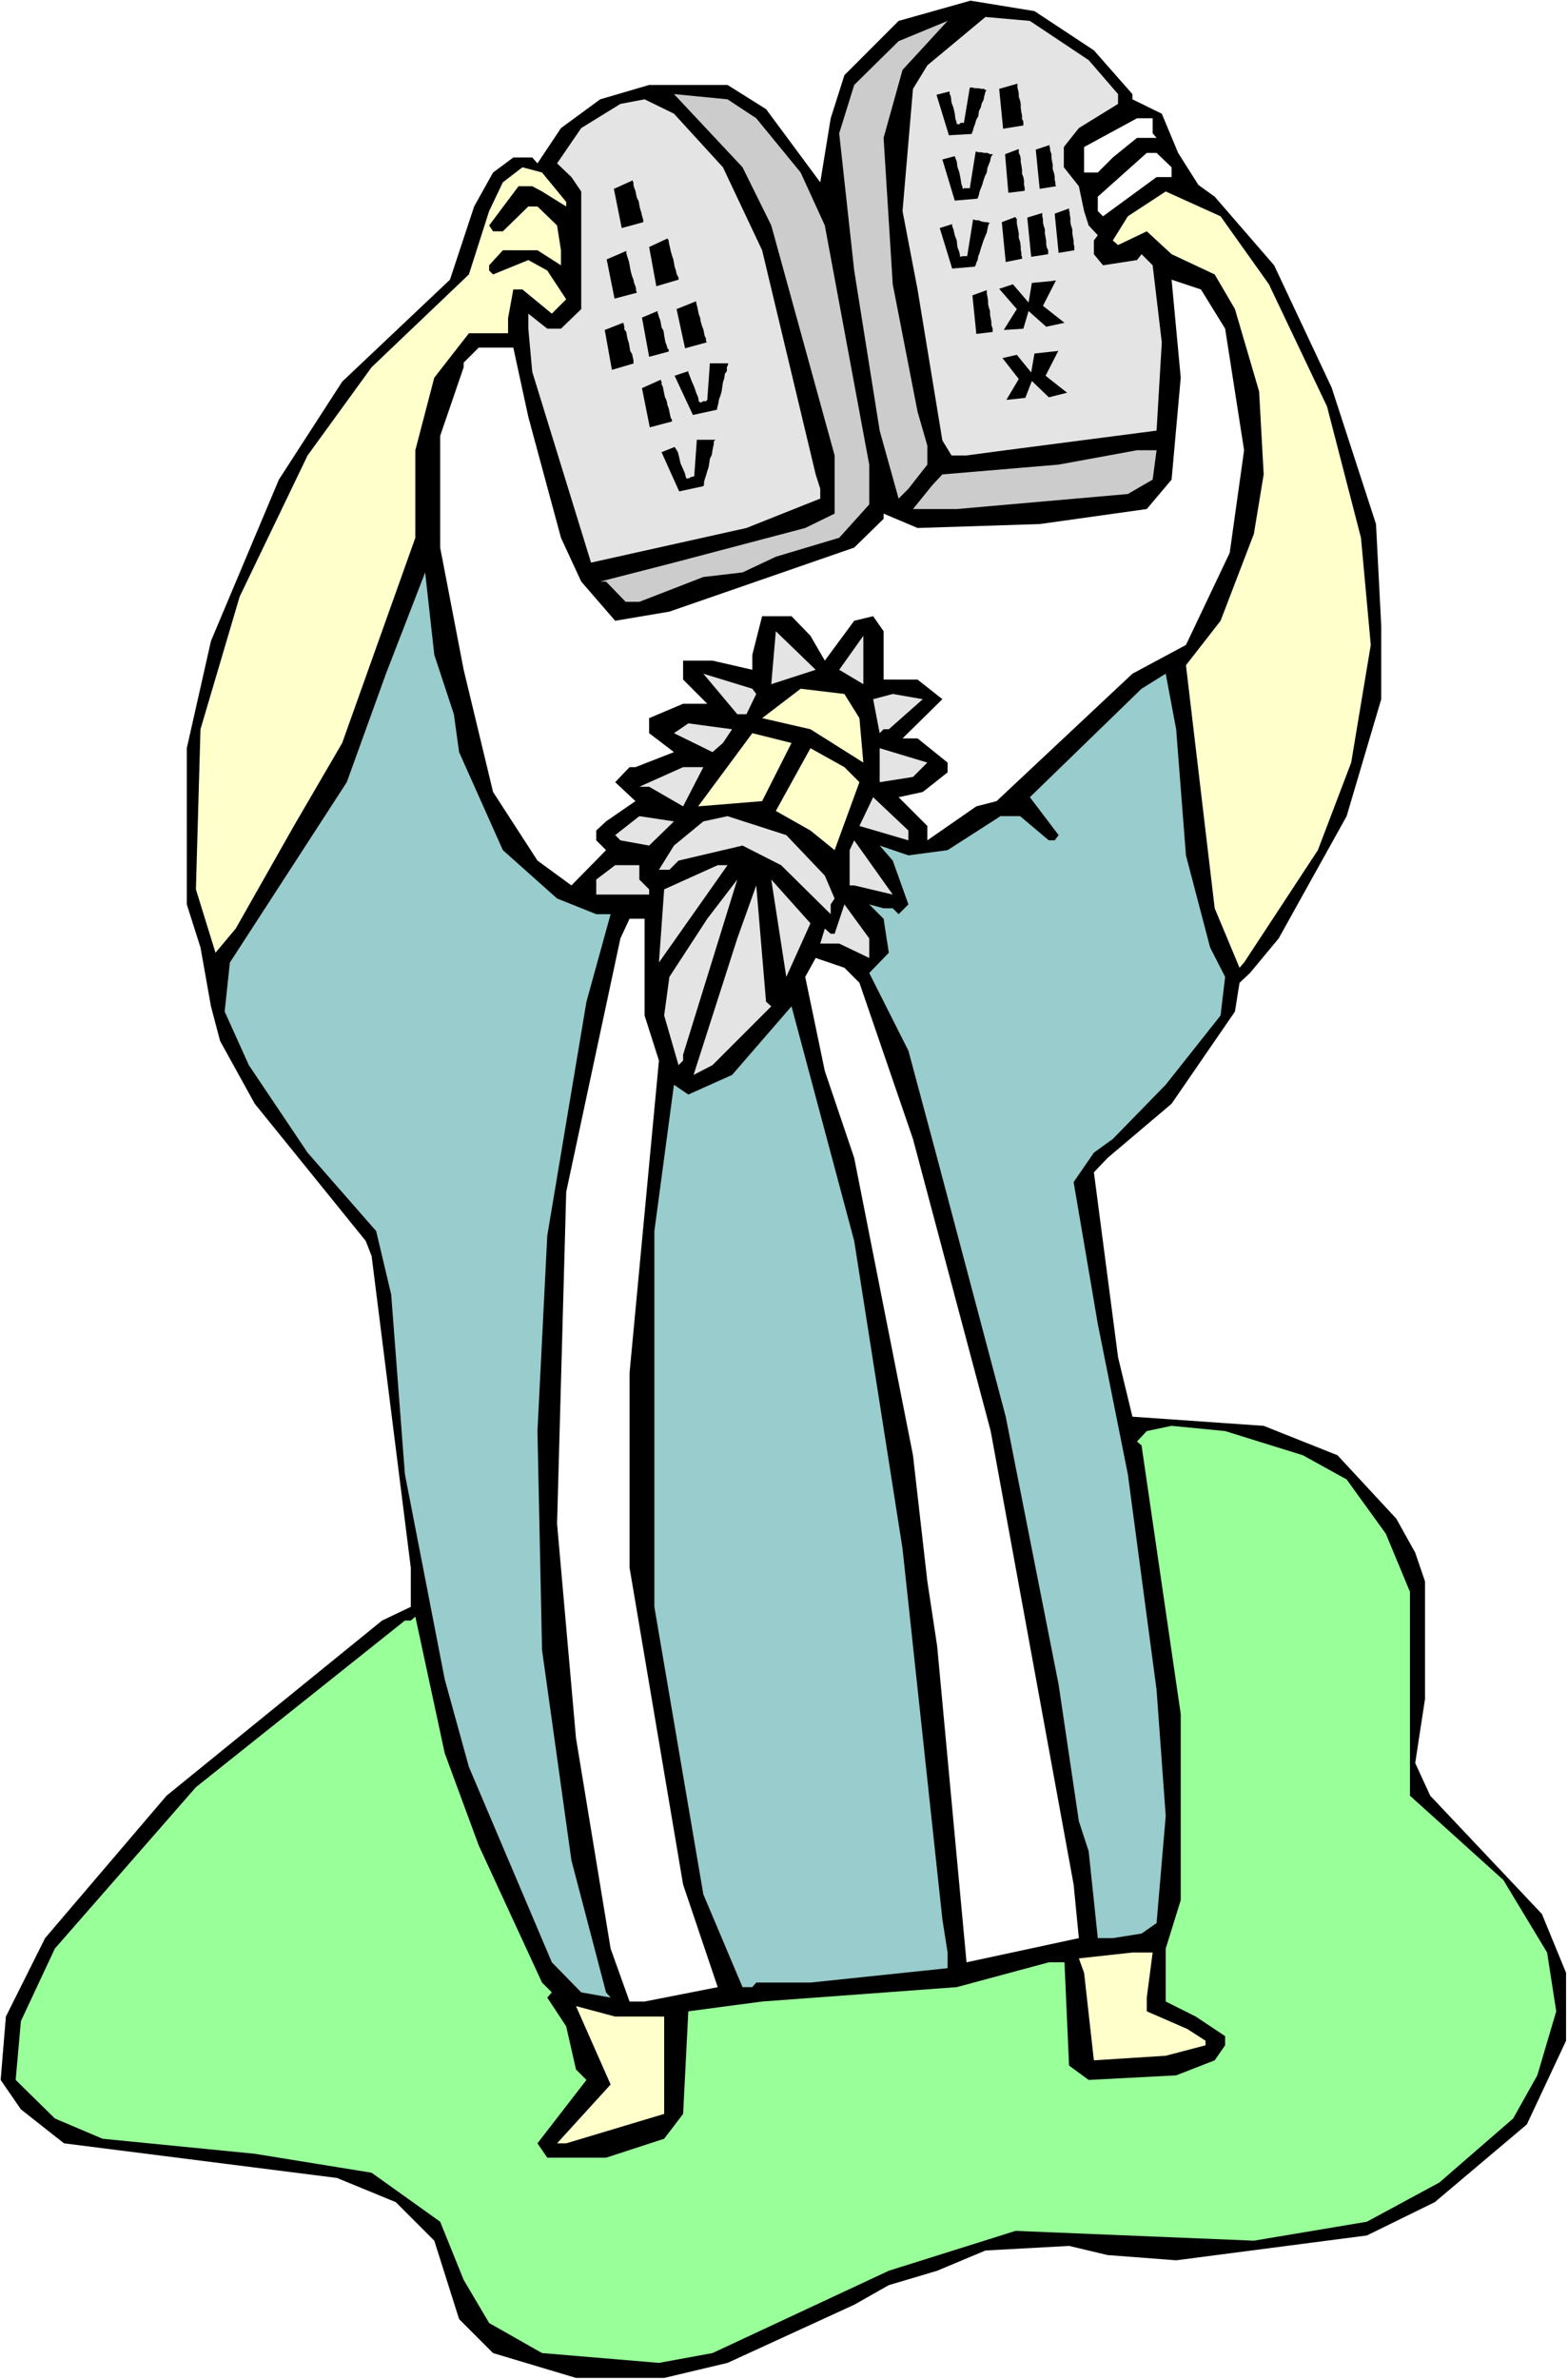
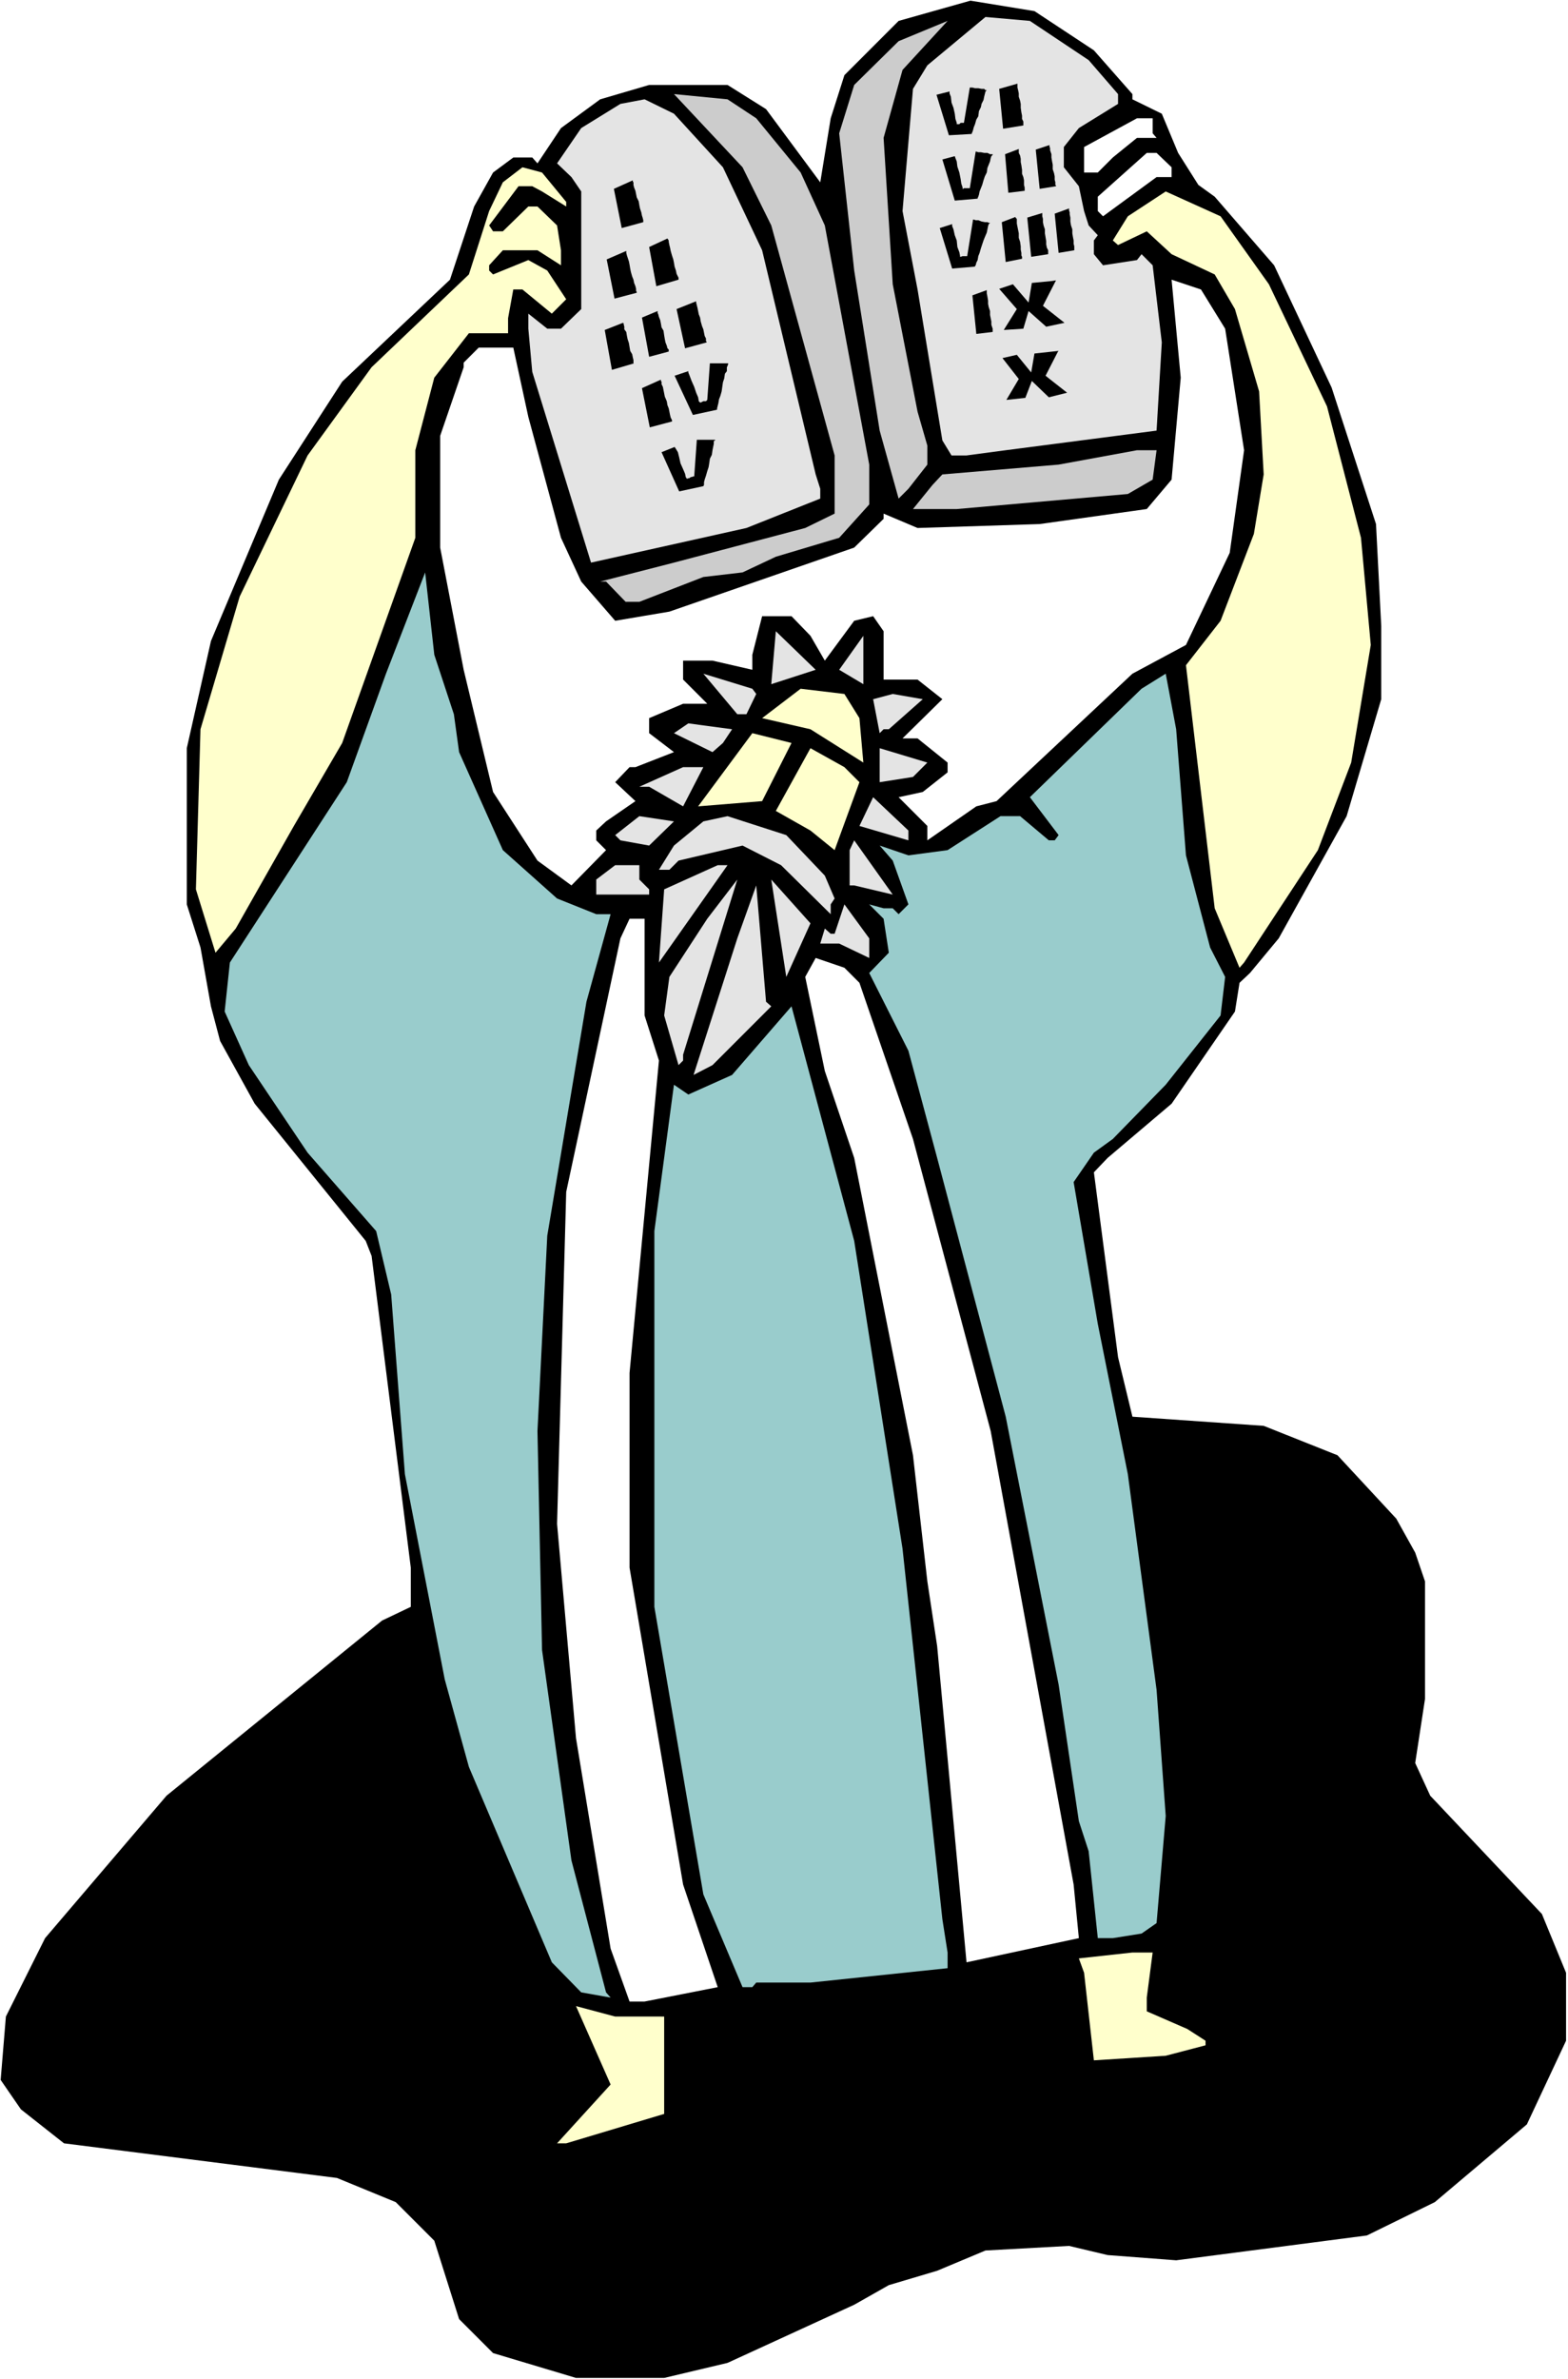
<svg xmlns="http://www.w3.org/2000/svg" xmlns:ns1="http://sodipodi.sourceforge.net/DTD/sodipodi-0.dtd" xmlns:ns2="http://www.inkscape.org/namespaces/inkscape" version="1.0" width="102.647mm" height="155.668mm" id="svg61" ns1:docname="Moses &amp; 10 Commandments 08.wmf">
  <rect width="100%" height="100%" fill="#808080" stroke="none" />
  <ns1:namedview id="namedview61" pagecolor="#ffffff" bordercolor="#000000" borderopacity="0.25" ns2:showpageshadow="2" ns2:pageopacity="0.0" ns2:pagecheckerboard="0" ns2:deskcolor="#d1d1d1" ns2:document-units="mm" />
  <defs id="defs1">
    <pattern id="WMFhbasepattern" patternUnits="userSpaceOnUse" width="6" height="6" x="0" y="0" />
  </defs>
  <path style="fill:#ffffff;fill-opacity:1;fill-rule:evenodd;stroke:none" d="M 0,588.353 H 387.957 V 0 H 0 Z" id="path1" />
  <path style="fill:#000000;fill-opacity:1;fill-rule:evenodd;stroke:none" d="m 270.649,12.443 9.533,10.827 v 1.293 l 7.271,3.555 4.04,9.695 5.009,7.918 4.04,2.909 14.704,16.967 14.219,30.218 10.988,33.773 1.293,25.208 v 18.098 l -8.564,28.925 -16.804,30.218 -7.11,8.564 -2.585,2.424 -1.131,7.11 -15.673,22.784 -15.835,13.412 -3.393,3.555 5.979,45.73 3.555,14.705 32.478,2.262 18.259,7.272 14.542,15.674 4.686,8.403 2.424,7.11 v 29.086 l -2.424,15.836 3.716,8.08 27.63,29.248 5.979,14.543 v 16.805 l -9.695,20.684 -22.783,19.229 -16.804,8.241 -47.182,6.14 -16.966,-1.293 -9.533,-2.262 -20.682,1.131 -11.957,5.009 -11.957,3.555 -8.564,4.848 -31.347,14.382 -15.673,3.717 H 142.515 l -20.521,-6.14 -8.402,-8.403 -6.14,-19.391 -9.533,-9.534 -14.542,-5.979 -67.541,-8.564 -10.664,-8.403 -5.009,-7.272 1.293,-15.674 9.695,-19.391 30.054,-35.227 53.322,-43.306 7.11,-3.393 v -9.695 l -9.695,-77.079 -1.454,-3.717 -27.469,-33.934 -8.564,-15.513 -2.262,-8.564 -2.585,-14.543 -3.393,-10.665 v -38.62 l 5.979,-26.501 16.804,-39.913 15.673,-24.239 26.661,-25.208 5.979,-18.098 4.686,-8.403 5.009,-3.717 h 4.686 l 1.293,1.454 5.817,-8.726 9.695,-7.11 12.119,-3.555 h 19.39 l 9.533,5.979 13.411,18.098 2.585,-15.836 3.393,-10.665 13.411,-13.412 17.774,-5.009 15.835,2.585 z" id="path2" />
  <path style="fill:#e4e4e4;fill-opacity:1;fill-rule:evenodd;stroke:none" d="m 269.356,14.866 7.271,8.403 v 2.424 l -9.695,5.979 -3.716,4.686 v 5.009 l 3.716,4.686 1.293,6.14 1.131,3.555 2.262,2.424 -0.969,1.293 v 3.393 l 2.262,2.747 8.402,-1.293 1.131,-1.454 2.747,2.747 2.262,19.068 -1.293,21.815 -37.325,4.848 -9.695,1.293 h -3.716 l -2.262,-3.717 -6.14,-37.328 -3.716,-19.391 2.585,-30.218 3.555,-5.817 14.381,-11.958 10.988,0.97 z" id="path3" />
  <path style="fill:#cccccc;fill-opacity:1;fill-rule:evenodd;stroke:none" d="m 218.62,34.096 2.262,36.196 6.14,31.51 2.424,8.403 v 4.686 l -4.686,5.979 -2.424,2.424 -4.686,-16.805 -6.302,-39.59 -3.716,-33.934 3.716,-11.958 L 222.336,10.18 234.455,5.171 223.306,17.29 Z" id="path4" />
  <path style="fill:#cccccc;fill-opacity:1;fill-rule:evenodd;stroke:none" d="m 187.111,29.248 10.988,13.412 5.979,13.089 10.988,59.142 v 9.857 l -7.433,8.241 -15.673,4.686 -8.241,3.878 -9.695,1.131 -15.835,6.14 h -3.393 l -4.847,-5.009 h -1.454 l 18.259,-4.686 32.478,-8.564 7.271,-3.555 v -14.382 l -15.673,-56.88 -7.11,-14.382 -16.966,-18.098 13.25,1.293 z" id="path5" />
  <path style="fill:#e4e4e4;fill-opacity:1;fill-rule:evenodd;stroke:none" d="m 178.871,41.367 9.695,20.522 13.25,55.426 1.131,3.555 v 2.424 l -18.259,7.272 -38.456,8.564 -14.542,-47.185 -0.969,-10.665 v -3.717 l 4.686,3.717 h 3.393 l 5.009,-4.848 V 47.346 l -2.424,-3.555 -3.555,-3.393 5.979,-8.726 9.695,-5.979 5.979,-1.131 7.271,3.555 z" id="path6" />
  <path style="fill:#ffffff;fill-opacity:1;fill-rule:evenodd;stroke:none" d="m 285.191,32.965 0.969,1.131 h -4.847 l -5.979,4.848 -3.716,3.717 h -3.393 v -6.302 l 13.088,-7.11 h 3.878 z" id="path7" />
  <path style="fill:#ffffff;fill-opacity:1;fill-rule:evenodd;stroke:none" d="m 289.877,41.367 v 2.424 h -3.716 l -13.25,9.695 -1.293,-1.293 v -3.555 l 12.119,-10.827 h 2.424 z" id="path8" />
  <path style="fill:#ffffcc;fill-opacity:1;fill-rule:evenodd;stroke:none" d="m 140.091,49.932 v 1.131 l -5.979,-3.717 -2.424,-1.293 h -3.393 l -7.271,9.695 0.969,1.454 h 2.424 l 6.302,-6.14 h 2.262 l 4.847,4.686 0.969,6.14 v 3.717 l -5.817,-3.717 h -8.564 l -3.393,3.717 v 1.293 l 0.969,0.97 8.725,-3.555 4.686,2.585 4.686,7.11 -3.555,3.555 -7.271,-5.979 h -2.262 l -1.293,7.11 v 3.717 h -9.695 l -8.564,10.988 -4.686,17.937 v 21.653 l -18.097,50.74 -11.957,20.522 -14.381,25.37 -5.009,5.979 -4.847,-15.674 1.131,-39.59 9.695,-32.803 16.804,-34.904 15.835,-21.815 24.076,-22.946 5.009,-15.674 3.393,-7.11 4.847,-3.717 4.847,1.293 z" id="path9" />
  <path style="fill:#ffffcc;fill-opacity:1;fill-rule:evenodd;stroke:none" d="m 313.953,70.292 14.381,30.218 8.402,32.48 2.424,26.501 -4.847,29.086 -8.241,21.653 -18.259,27.794 -1.131,1.293 -6.14,-14.705 -4.686,-39.59 -2.424,-20.522 8.564,-10.988 8.241,-21.492 2.424,-14.705 -1.131,-20.522 -5.979,-20.36 -5.009,-8.564 -10.664,-5.009 -6.14,-5.656 -7.11,3.393 -1.293,-1.131 3.716,-5.979 9.372,-6.14 13.573,6.14 z" id="path10" />
  <path style="fill:#ffffff;fill-opacity:1;fill-rule:evenodd;stroke:none" d="m 303.127,81.28 4.686,30.056 -3.555,25.37 -10.826,22.784 -13.25,7.11 -33.609,31.51 -5.009,1.293 -12.119,8.403 v -3.555 l -7.11,-7.11 5.979,-1.293 6.14,-4.848 v -2.424 l -7.433,-5.979 h -3.716 l 9.856,-9.695 -6.14,-4.848 h -8.402 v -11.958 l -2.585,-3.717 -4.686,1.131 -7.271,9.857 -3.555,-6.14 -4.686,-4.848 h -7.271 l -2.424,9.534 v 3.717 l -9.856,-2.262 h -7.271 v 4.686 l 5.979,5.979 h -5.979 l -8.402,3.555 v 3.717 l 6.14,4.686 -9.533,3.717 h -1.454 l -3.555,3.717 5.009,4.686 -7.271,5.009 -2.424,2.262 v 2.424 l 2.424,2.424 -8.564,8.726 -8.402,-6.14 -10.988,-16.967 -7.271,-30.218 -5.817,-30.218 v -27.632 l 5.817,-16.967 V 89.683 l 3.716,-3.717 h 8.564 l 3.716,17.129 8.079,29.894 5.009,10.827 8.402,9.695 13.411,-2.262 45.728,-15.836 7.271,-7.11 v -1.293 l 8.402,3.555 30.216,-0.97 26.499,-3.717 6.14,-7.272 2.262,-25.208 -2.262,-24.239 7.271,2.424 z" id="path11" />
  <path style="fill:#cccccc;fill-opacity:1;fill-rule:evenodd;stroke:none" d="m 285.191,118.608 -6.14,3.555 -42.334,3.717 h -10.826 l 4.847,-5.979 2.424,-2.585 28.762,-2.424 19.39,-3.555 h 4.847 z" id="path12" />
  <path style="fill:#99cccc;fill-opacity:1;fill-rule:evenodd;stroke:none" d="m 112.299,176.619 1.293,9.372 10.826,24.239 13.411,11.958 9.695,3.878 h 3.555 l -5.979,21.653 -9.695,57.85 -2.424,48.316 1.131,54.133 7.271,52.032 8.564,32.641 1.131,1.293 -7.271,-1.293 -7.271,-7.433 -20.521,-48.316 -5.979,-21.653 -9.856,-50.74 -3.393,-44.438 -3.716,-15.674 -16.966,-19.391 -14.542,-21.653 -5.979,-13.25 1.293,-12.119 28.923,-44.599 9.695,-26.824 9.695,-25.047 2.262,20.36 z" id="path13" />
  <path style="fill:#e4e4e4;fill-opacity:1;fill-rule:evenodd;stroke:none" d="m 190.828,169.186 1.131,-13.089 9.856,9.534 z" id="path14" />
  <path style="fill:#e4e4e4;fill-opacity:1;fill-rule:evenodd;stroke:none" d="m 207.632,165.631 5.979,-8.403 v 11.958 z" id="path15" />
  <path style="fill:#e4e4e4;fill-opacity:1;fill-rule:evenodd;stroke:none" d="m 187.111,171.61 -2.424,5.009 h -2.262 l -8.402,-10.019 12.119,3.717 z" id="path16" />
  <path style="fill:#99cccc;fill-opacity:1;fill-rule:evenodd;stroke:none" d="m 293.432,211.523 5.979,22.784 3.716,7.272 -1.131,9.534 -13.573,17.129 -13.088,13.412 -4.686,3.393 -5.009,7.272 5.979,35.065 7.433,37.166 7.11,53.325 2.262,31.187 -2.262,26.501 -3.716,2.585 -7.11,1.131 h -3.716 l -2.262,-21.492 -2.424,-7.433 -5.009,-33.773 -13.088,-66.252 -16.966,-63.99 -7.11,-26.501 -9.695,-19.229 4.847,-5.009 -1.293,-8.403 -3.555,-3.555 3.555,0.97 h 2.262 l 1.454,1.454 2.424,-2.424 -3.878,-10.827 -3.232,-3.717 7.11,2.424 9.695,-1.293 13.088,-8.403 h 4.847 l 7.11,5.979 h 1.454 l 0.969,-1.293 -7.11,-9.372 27.63,-26.824 5.979,-3.717 2.585,13.735 z" id="path17" />
  <path style="fill:#ffffcc;fill-opacity:1;fill-rule:evenodd;stroke:none" d="m 212.641,177.589 0.969,10.988 -13.088,-8.241 -11.957,-2.747 9.533,-7.272 10.826,1.293 z" id="path18" />
  <path style="fill:#e4e4e4;fill-opacity:1;fill-rule:evenodd;stroke:none" d="m 219.912,180.336 h -1.293 l -0.969,0.97 -1.616,-8.403 4.847,-1.293 7.433,1.293 z" id="path19" />
  <path style="fill:#e4e4e4;fill-opacity:1;fill-rule:evenodd;stroke:none" d="m 178.871,183.729 -2.585,2.262 -9.533,-4.686 3.555,-2.424 10.826,1.454 z" id="path20" />
  <path style="fill:#ffffcc;fill-opacity:1;fill-rule:evenodd;stroke:none" d="m 188.566,198.111 -15.835,1.293 13.411,-18.098 9.695,2.424 z" id="path21" />
  <path style="fill:#ffffcc;fill-opacity:1;fill-rule:evenodd;stroke:none" d="m 212.641,193.425 -6.14,16.805 -5.979,-4.848 -8.564,-4.848 8.564,-15.513 8.402,4.686 z" id="path22" />
  <path style="fill:#e4e4e4;fill-opacity:1;fill-rule:evenodd;stroke:none" d="m 225.891,192.132 -8.241,1.293 v -8.403 l 11.795,3.555 z" id="path23" />
  <path style="fill:#e4e4e4;fill-opacity:1;fill-rule:evenodd;stroke:none" d="m 169.014,199.403 -8.402,-4.848 h -2.424 l 10.826,-4.848 h 5.009 z" id="path24" />
  <path style="fill:#e4e4e4;fill-opacity:1;fill-rule:evenodd;stroke:none" d="m 224.76,207.806 -12.119,-3.555 3.393,-7.11 8.725,8.241 z" id="path25" />
  <path style="fill:#e4e4e4;fill-opacity:1;fill-rule:evenodd;stroke:none" d="m 160.612,209.099 -7.11,-1.293 -1.293,-1.293 5.979,-4.686 8.564,1.293 z" id="path26" />
  <path style="fill:#e4e4e4;fill-opacity:1;fill-rule:evenodd;stroke:none" d="m 204.077,216.532 2.424,5.656 -0.969,1.454 v 2.424 l -12.28,-12.119 -9.533,-4.848 -15.835,3.717 -2.262,2.262 h -2.585 l 3.716,-5.979 7.271,-5.979 5.979,-1.293 14.542,4.686 z" id="path27" />
  <path style="fill:#e4e4e4;fill-opacity:1;fill-rule:evenodd;stroke:none" d="m 211.349,218.956 h -1.131 v -8.726 l 1.131,-2.424 9.533,13.412 z" id="path28" />
  <path style="fill:#e4e4e4;fill-opacity:1;fill-rule:evenodd;stroke:none" d="m 158.188,217.502 2.424,2.424 v 1.293 h -13.088 v -3.717 l 4.686,-3.555 h 5.979 z" id="path29" />
  <path style="fill:#e4e4e4;fill-opacity:1;fill-rule:evenodd;stroke:none" d="m 163.036,238.024 1.293,-18.098 13.25,-5.979 h 2.424 z" id="path30" />
  <path style="fill:#e4e4e4;fill-opacity:1;fill-rule:evenodd;stroke:none" d="m 169.014,262.262 -1.131,1.131 -3.555,-12.281 1.293,-9.534 9.372,-14.382 7.433,-9.695 -13.411,43.306 z" id="path31" />
  <path style="fill:#e4e4e4;fill-opacity:1;fill-rule:evenodd;stroke:none" d="m 194.544,241.579 -3.716,-24.077 9.695,10.827 z" id="path32" />
  <path style="fill:#e4e4e4;fill-opacity:1;fill-rule:evenodd;stroke:none" d="m 190.828,248.85 -14.542,14.543 -4.686,2.424 10.826,-33.773 4.686,-13.089 2.424,28.763 z" id="path33" />
  <path style="fill:#e4e4e4;fill-opacity:1;fill-rule:evenodd;stroke:none" d="m 215.065,236.893 -7.433,-3.555 h -4.686 l 1.131,-3.717 1.454,1.293 h 0.969 l 2.424,-7.272 6.14,8.403 z" id="path34" />
  <path style="fill:#ffffff;fill-opacity:1;fill-rule:evenodd;stroke:none" d="m 159.481,251.113 3.555,11.15 -7.271,77.241 v 48.154 l 13.25,78.372 8.564,25.37 -18.097,3.555 h -3.716 l -4.686,-13.089 -8.564,-52.032 -4.686,-53.002 2.262,-82.088 13.411,-62.697 2.262,-4.848 h 3.716 z" id="path35" />
  <path style="fill:#ffffff;fill-opacity:1;fill-rule:evenodd;stroke:none" d="m 212.641,243.033 13.25,38.62 19.228,72.231 20.521,112.144 1.293,13.25 -27.792,5.979 -7.271,-78.21 -2.424,-15.998 -3.555,-31.187 -14.542,-73.524 -7.271,-21.492 -4.847,-23.269 2.585,-4.686 7.11,2.424 z" id="path36" />
  <path style="fill:#99cccc;fill-opacity:1;fill-rule:evenodd;stroke:none" d="m 223.306,382.971 9.856,91.622 1.293,8.241 v 3.878 l -33.932,3.555 H 187.111 l -0.969,1.131 h -2.424 l -9.695,-22.946 -12.119,-71.1 v -92.915 l 4.847,-36.196 3.555,2.424 10.826,-4.848 14.704,-16.967 15.512,58.011 z" id="path37" />
-   <path style="fill:#99ff99;fill-opacity:1;fill-rule:evenodd;stroke:none" d="m 322.355,359.863 10.826,5.979 9.695,13.412 5.979,14.382 v 50.416 l 23.106,20.845 10.826,17.937 2.262,14.543 -4.686,15.836 -5.979,10.665 -18.259,15.836 -17.936,9.695 -27.954,4.686 -58.977,-2.424 -31.347,9.857 -43.627,20.36 -13.25,2.424 -28.923,-2.424 -13.088,-7.433 -6.302,-10.665 -5.817,-14.382 -16.966,-12.119 -28.923,-4.686 -37.648,-3.717 -11.795,-5.009 -9.695,-9.534 1.293,-14.543 8.402,-17.937 34.902,-39.913 51.706,-41.206 h 1.454 l 1.131,-0.97 7.271,33.773 8.402,22.784 15.673,33.934 2.424,2.424 -1.131,1.293 4.686,7.11 2.424,10.665 2.585,2.585 -12.119,15.674 2.424,3.555 h 14.542 l 14.381,-4.686 4.686,-6.14 1.293,-25.37 18.259,-2.424 48.151,-3.555 22.783,-6.14 h 3.878 l 1.131,25.531 4.847,3.555 21.652,-1.131 9.533,-3.717 2.585,-3.717 v -2.262 l -7.271,-4.848 -7.433,-3.717 v -13.089 l 3.716,-11.958 V 423.853 l -9.695,-66.414 -1.131,-0.97 2.424,-2.585 6.14,-1.293 13.25,1.293 z" id="path38" />
  <path style="fill:#ffffcc;fill-opacity:1;fill-rule:evenodd;stroke:none" d="m 283.737,493.984 v 3.393 l 10.018,4.363 4.524,2.909 v 1.131 l -9.856,2.585 -17.774,1.131 -2.424,-21.653 -1.293,-3.555 13.25,-1.454 h 5.009 z" id="path39" />
  <path style="fill:#ffffcc;fill-opacity:1;fill-rule:evenodd;stroke:none" d="m 164.328,498.67 v 24.077 l -24.237,7.272 h -2.262 l 13.25,-14.543 -8.564,-19.391 9.695,2.585 z" id="path40" />
  <path style="fill:#000000;fill-opacity:1;fill-rule:evenodd;stroke:none" d="m 151.887,46.7 1.939,9.695 5.332,-1.454 v -0.162 -0.323 l -0.162,-0.646 -0.162,-0.485 -0.162,-0.808 -0.323,-0.97 -0.162,-0.808 -0.162,-0.97 -0.485,-0.97 -0.162,-0.808 -0.162,-0.808 -0.323,-0.808 -0.162,-0.646 v -0.646 l -0.162,-0.162 v -0.323 z" id="path41" />
  <path style="fill:#000000;fill-opacity:1;fill-rule:evenodd;stroke:none" d="m 150.109,64.152 1.939,9.695 5.494,-1.454 V 72.231 l -0.162,-0.323 v -0.485 l -0.162,-0.646 -0.323,-0.808 -0.162,-0.808 -0.323,-0.808 -0.323,-1.131 -0.162,-0.808 -0.162,-0.97 -0.162,-0.808 -0.323,-0.97 -0.162,-0.485 -0.162,-0.646 v -0.162 -0.323 z" id="path42" />
  <path style="fill:#000000;fill-opacity:1;fill-rule:evenodd;stroke:none" d="m 158.835,78.533 1.777,9.695 4.847,-1.293 v -0.485 l -0.323,-0.323 -0.162,-0.646 -0.323,-0.808 -0.162,-0.808 -0.162,-0.97 -0.162,-1.131 -0.485,-0.808 -0.162,-0.97 -0.162,-0.808 -0.323,-0.808 -0.162,-0.646 -0.162,-0.323 v -0.485 z" id="path43" />
  <path style="fill:#000000;fill-opacity:1;fill-rule:evenodd;stroke:none" d="m 149.624,81.604 1.777,9.857 5.494,-1.616 h -0.162 v -0.323 -0.485 l -0.162,-0.646 -0.162,-0.808 -0.485,-0.808 -0.162,-0.97 -0.162,-0.97 -0.323,-0.97 -0.162,-0.808 -0.162,-0.97 -0.485,-0.646 v -0.646 l -0.162,-0.646 v -0.162 l -0.162,-0.162 z" id="path44" />
  <path style="fill:#000000;fill-opacity:1;fill-rule:evenodd;stroke:none" d="m 158.835,95.985 1.939,9.695 5.494,-1.454 v -0.162 -0.162 l -0.323,-0.646 -0.162,-0.646 -0.162,-0.808 -0.162,-0.808 -0.323,-0.808 -0.162,-0.97 -0.485,-1.131 -0.162,-0.808 -0.162,-0.808 -0.162,-0.808 -0.323,-0.646 V 94.369 L 163.52,94.208 V 93.884 Z" id="path45" />
  <path style="fill:#000000;fill-opacity:1;fill-rule:evenodd;stroke:none" d="m 160.612,61.081 1.777,9.695 5.494,-1.616 v -0.485 l -0.162,-0.323 -0.323,-0.646 -0.162,-0.808 -0.323,-0.97 -0.162,-0.97 -0.162,-0.808 -0.323,-0.97 -0.323,-1.131 -0.162,-0.808 -0.162,-0.646 -0.162,-0.808 v -0.323 l -0.323,-0.485 z" id="path46" />
  <path style="fill:#000000;fill-opacity:1;fill-rule:evenodd;stroke:none" d="m 167.398,76.433 2.101,9.695 5.332,-1.454 v -0.162 l -0.162,-0.162 v -0.646 l -0.323,-0.646 -0.162,-0.808 -0.162,-0.808 -0.323,-0.808 -0.323,-1.131 -0.162,-0.97 -0.323,-0.808 -0.162,-0.808 -0.162,-0.808 -0.162,-0.646 -0.162,-0.646 v -0.162 -0.162 z" id="path47" />
  <path style="fill:#000000;fill-opacity:1;fill-rule:evenodd;stroke:none" d="m 166.914,92.915 4.524,9.695 5.979,-1.293 v -0.323 l 0.162,-0.646 0.162,-0.646 0.162,-0.97 0.323,-0.808 0.323,-1.131 0.162,-1.131 0.162,-1.131 0.323,-0.97 0.162,-1.131 0.485,-0.646 v -0.97 l 0.162,-0.323 0.162,-0.485 v -0.162 h -0.162 -0.646 -0.646 -0.808 -0.808 -0.808 -0.323 -0.323 l -0.646,9.049 -0.323,0.323 h -0.323 -0.323 l -0.323,0.162 -0.323,0.162 h -0.162 l -0.323,-0.323 -0.162,-0.97 -0.485,-1.131 -0.485,-1.454 -0.646,-1.454 -0.485,-1.293 -0.323,-0.808 v -0.323 z" id="path48" />
  <path style="fill:#000000;fill-opacity:1;fill-rule:evenodd;stroke:none" d="m 163.682,111.821 4.363,9.695 5.979,-1.293 0.162,-0.323 v -0.646 l 0.162,-0.646 0.323,-0.97 0.323,-1.131 0.323,-0.97 0.162,-0.97 0.162,-1.131 0.485,-0.97 0.162,-1.131 0.162,-0.808 0.162,-0.808 V 109.074 l 0.323,-0.162 v -0.162 h -0.323 -0.323 -0.808 -0.808 -0.808 -0.646 -0.646 -0.162 l -0.646,9.049 h -0.162 l -0.485,0.162 h -0.162 l -0.485,0.323 h -0.323 l -0.162,0.162 -0.323,-0.485 -0.162,-0.808 -0.485,-1.131 -0.646,-1.454 -0.323,-1.454 -0.323,-1.293 -0.485,-0.808 -0.323,-0.485 z" id="path49" />
  <path style="fill:#000000;fill-opacity:1;fill-rule:evenodd;stroke:none" d="m 247.22,21.976 0.969,9.857 5.009,-0.808 V 30.864 30.379 30.056 l -0.323,-0.646 v -0.808 l -0.162,-0.808 -0.162,-1.131 v -0.97 l -0.162,-0.808 -0.323,-0.97 V 23.108 l -0.162,-0.808 -0.162,-0.646 v -0.485 -0.323 -0.162 z" id="path50" />
  <path style="fill:#000000;fill-opacity:1;fill-rule:evenodd;stroke:none" d="m 248.674,38.136 0.808,9.534 4.04,-0.485 v -0.485 -0.323 l -0.162,-0.646 v -1.131 l -0.162,-0.808 -0.323,-0.808 v -0.97 l -0.162,-1.131 -0.162,-0.808 v -0.808 l -0.162,-0.808 -0.323,-0.646 v -0.646 -0.323 z" id="path51" />
  <path style="fill:#000000;fill-opacity:1;fill-rule:evenodd;stroke:none" d="m 247.866,54.941 0.969,9.857 4.04,-0.808 v -0.485 l -0.162,-0.323 v -0.646 l -0.162,-0.808 v -0.808 l -0.162,-1.131 -0.323,-0.97 v -1.131 l -0.162,-0.808 -0.162,-0.808 -0.162,-0.808 v -0.485 -0.646 l -0.323,-0.323 v -0.162 z" id="path52" />
  <path style="fill:#000000;fill-opacity:1;fill-rule:evenodd;stroke:none" d="m 256.268,37.004 0.969,9.695 4.04,-0.646 v -0.162 l -0.162,-0.162 v -0.646 l -0.162,-0.646 v -0.808 l -0.162,-0.808 -0.323,-0.97 v -1.131 l -0.162,-0.808 -0.162,-0.97 v -0.808 l -0.323,-0.97 V 36.681 L 259.661,36.196 v -0.323 z" id="path53" />
  <path style="fill:#000000;fill-opacity:1;fill-rule:evenodd;stroke:none" d="m 254.168,53.81 0.969,9.695 4.201,-0.646 v -0.162 -0.162 -0.646 l -0.323,-0.646 -0.162,-0.808 v -0.808 l -0.162,-0.97 -0.162,-0.97 v -0.97 l -0.323,-0.97 -0.162,-0.808 v -0.808 l -0.162,-0.646 v -0.485 -0.323 z" id="path54" />
  <path style="fill:#000000;fill-opacity:1;fill-rule:evenodd;stroke:none" d="m 260.954,52.84 0.969,9.695 3.878,-0.646 v -0.162 -0.323 -0.485 l -0.162,-0.646 v -0.808 l -0.162,-0.808 -0.162,-0.97 v -0.97 l -0.323,-0.97 -0.162,-0.97 v -0.97 l -0.162,-0.808 v -0.485 l -0.162,-0.485 v -0.485 z" id="path55" />
  <path style="fill:#000000;fill-opacity:1;fill-rule:evenodd;stroke:none" d="m 240.595,73.039 0.969,9.534 4.04,-0.485 v -0.485 -0.323 l -0.323,-0.97 V 79.503 l -0.162,-0.808 -0.162,-0.808 v -0.97 l -0.323,-0.97 -0.162,-0.808 v -0.808 l -0.162,-0.97 -0.162,-0.808 V 72.231 71.746 Z" id="path56" />
  <path style="fill:#000000;fill-opacity:1;fill-rule:evenodd;stroke:none" d="m 231.708,23.431 3.07,10.019 5.655,-0.323 v -0.162 l 0.162,-0.323 0.162,-0.485 0.162,-0.646 0.323,-0.808 0.323,-1.131 0.485,-0.808 0.162,-1.293 0.485,-0.97 0.162,-0.808 0.485,-0.97 0.162,-0.808 0.162,-0.646 0.162,-0.646 0.323,-0.323 h -0.323 l -0.323,-0.323 h -0.646 l -0.808,-0.162 h -0.808 l -0.646,-0.162 h -0.485 -0.162 l -1.454,8.726 h -0.162 -0.162 -0.485 l -0.323,0.323 h -0.323 -0.162 -0.162 V 30.379 l -0.323,-0.97 -0.162,-1.293 -0.323,-1.454 -0.485,-1.293 -0.162,-1.454 -0.323,-0.808 v -0.485 z" id="path57" />
  <path style="fill:#000000;fill-opacity:1;fill-rule:evenodd;stroke:none" d="m 233.162,39.428 3.07,10.18 5.655,-0.485 v -0.162 l 0.162,-0.323 0.162,-0.485 0.162,-0.808 0.323,-0.808 0.323,-0.808 0.323,-1.131 0.323,-0.97 0.485,-0.97 0.162,-1.131 0.323,-0.808 0.323,-0.808 0.162,-0.808 0.162,-0.485 0.323,-0.323 v -0.162 h -0.323 -0.323 l -0.646,-0.323 h -0.808 l -0.808,-0.162 h -0.646 l -0.485,-0.162 h -0.162 l -1.454,9.049 h -0.162 -0.485 -0.162 -0.485 -0.162 l -0.162,0.162 h -0.162 v -0.323 l -0.323,-0.97 -0.162,-1.131 -0.323,-1.616 -0.485,-1.454 -0.162,-1.293 -0.323,-0.808 -0.162,-0.485 z" id="path58" />
  <path style="fill:#000000;fill-opacity:1;fill-rule:evenodd;stroke:none" d="m 232.516,56.395 3.07,10.019 5.655,-0.485 v -0.162 l 0.162,-0.162 0.162,-0.646 0.323,-0.646 0.162,-0.97 0.323,-0.808 0.323,-1.131 0.323,-0.97 0.323,-0.97 0.323,-0.808 0.485,-1.131 0.162,-0.808 0.162,-0.808 0.162,-0.485 0.323,-0.323 h -0.323 l -0.323,-0.162 h -0.646 l -0.808,-0.162 -0.808,-0.323 h -0.646 l -0.485,-0.162 h -0.162 l -1.454,9.049 h -0.162 -0.485 -0.162 -0.323 l -0.485,0.162 h -0.162 v -0.323 l -0.162,-0.808 -0.485,-1.293 -0.162,-1.616 -0.485,-1.293 -0.323,-1.454 -0.323,-0.808 v -0.485 z" id="path59" />
  <path style="fill:#000000;fill-opacity:1;fill-rule:evenodd;stroke:none" d="m 247.22,71.423 4.363,5.009 -3.232,5.171 4.847,-0.323 1.293,-4.363 4.363,3.878 4.524,-0.97 -5.332,-4.201 3.232,-6.302 -0.969,0.162 -5.009,0.485 -0.808,4.848 -3.878,-4.525 z" id="path60" />
  <path style="fill:#000000;fill-opacity:1;fill-rule:evenodd;stroke:none" d="m 248.028,88.552 4.04,5.171 -3.07,5.171 4.524,-0.485 h 0.162 l 1.616,-4.201 4.201,4.04 4.524,-1.131 -4.524,-3.555 -0.808,-0.646 3.07,-5.979 0.162,-0.162 -5.979,0.646 -0.808,4.686 -3.555,-4.363 z" id="path61" />
</svg>